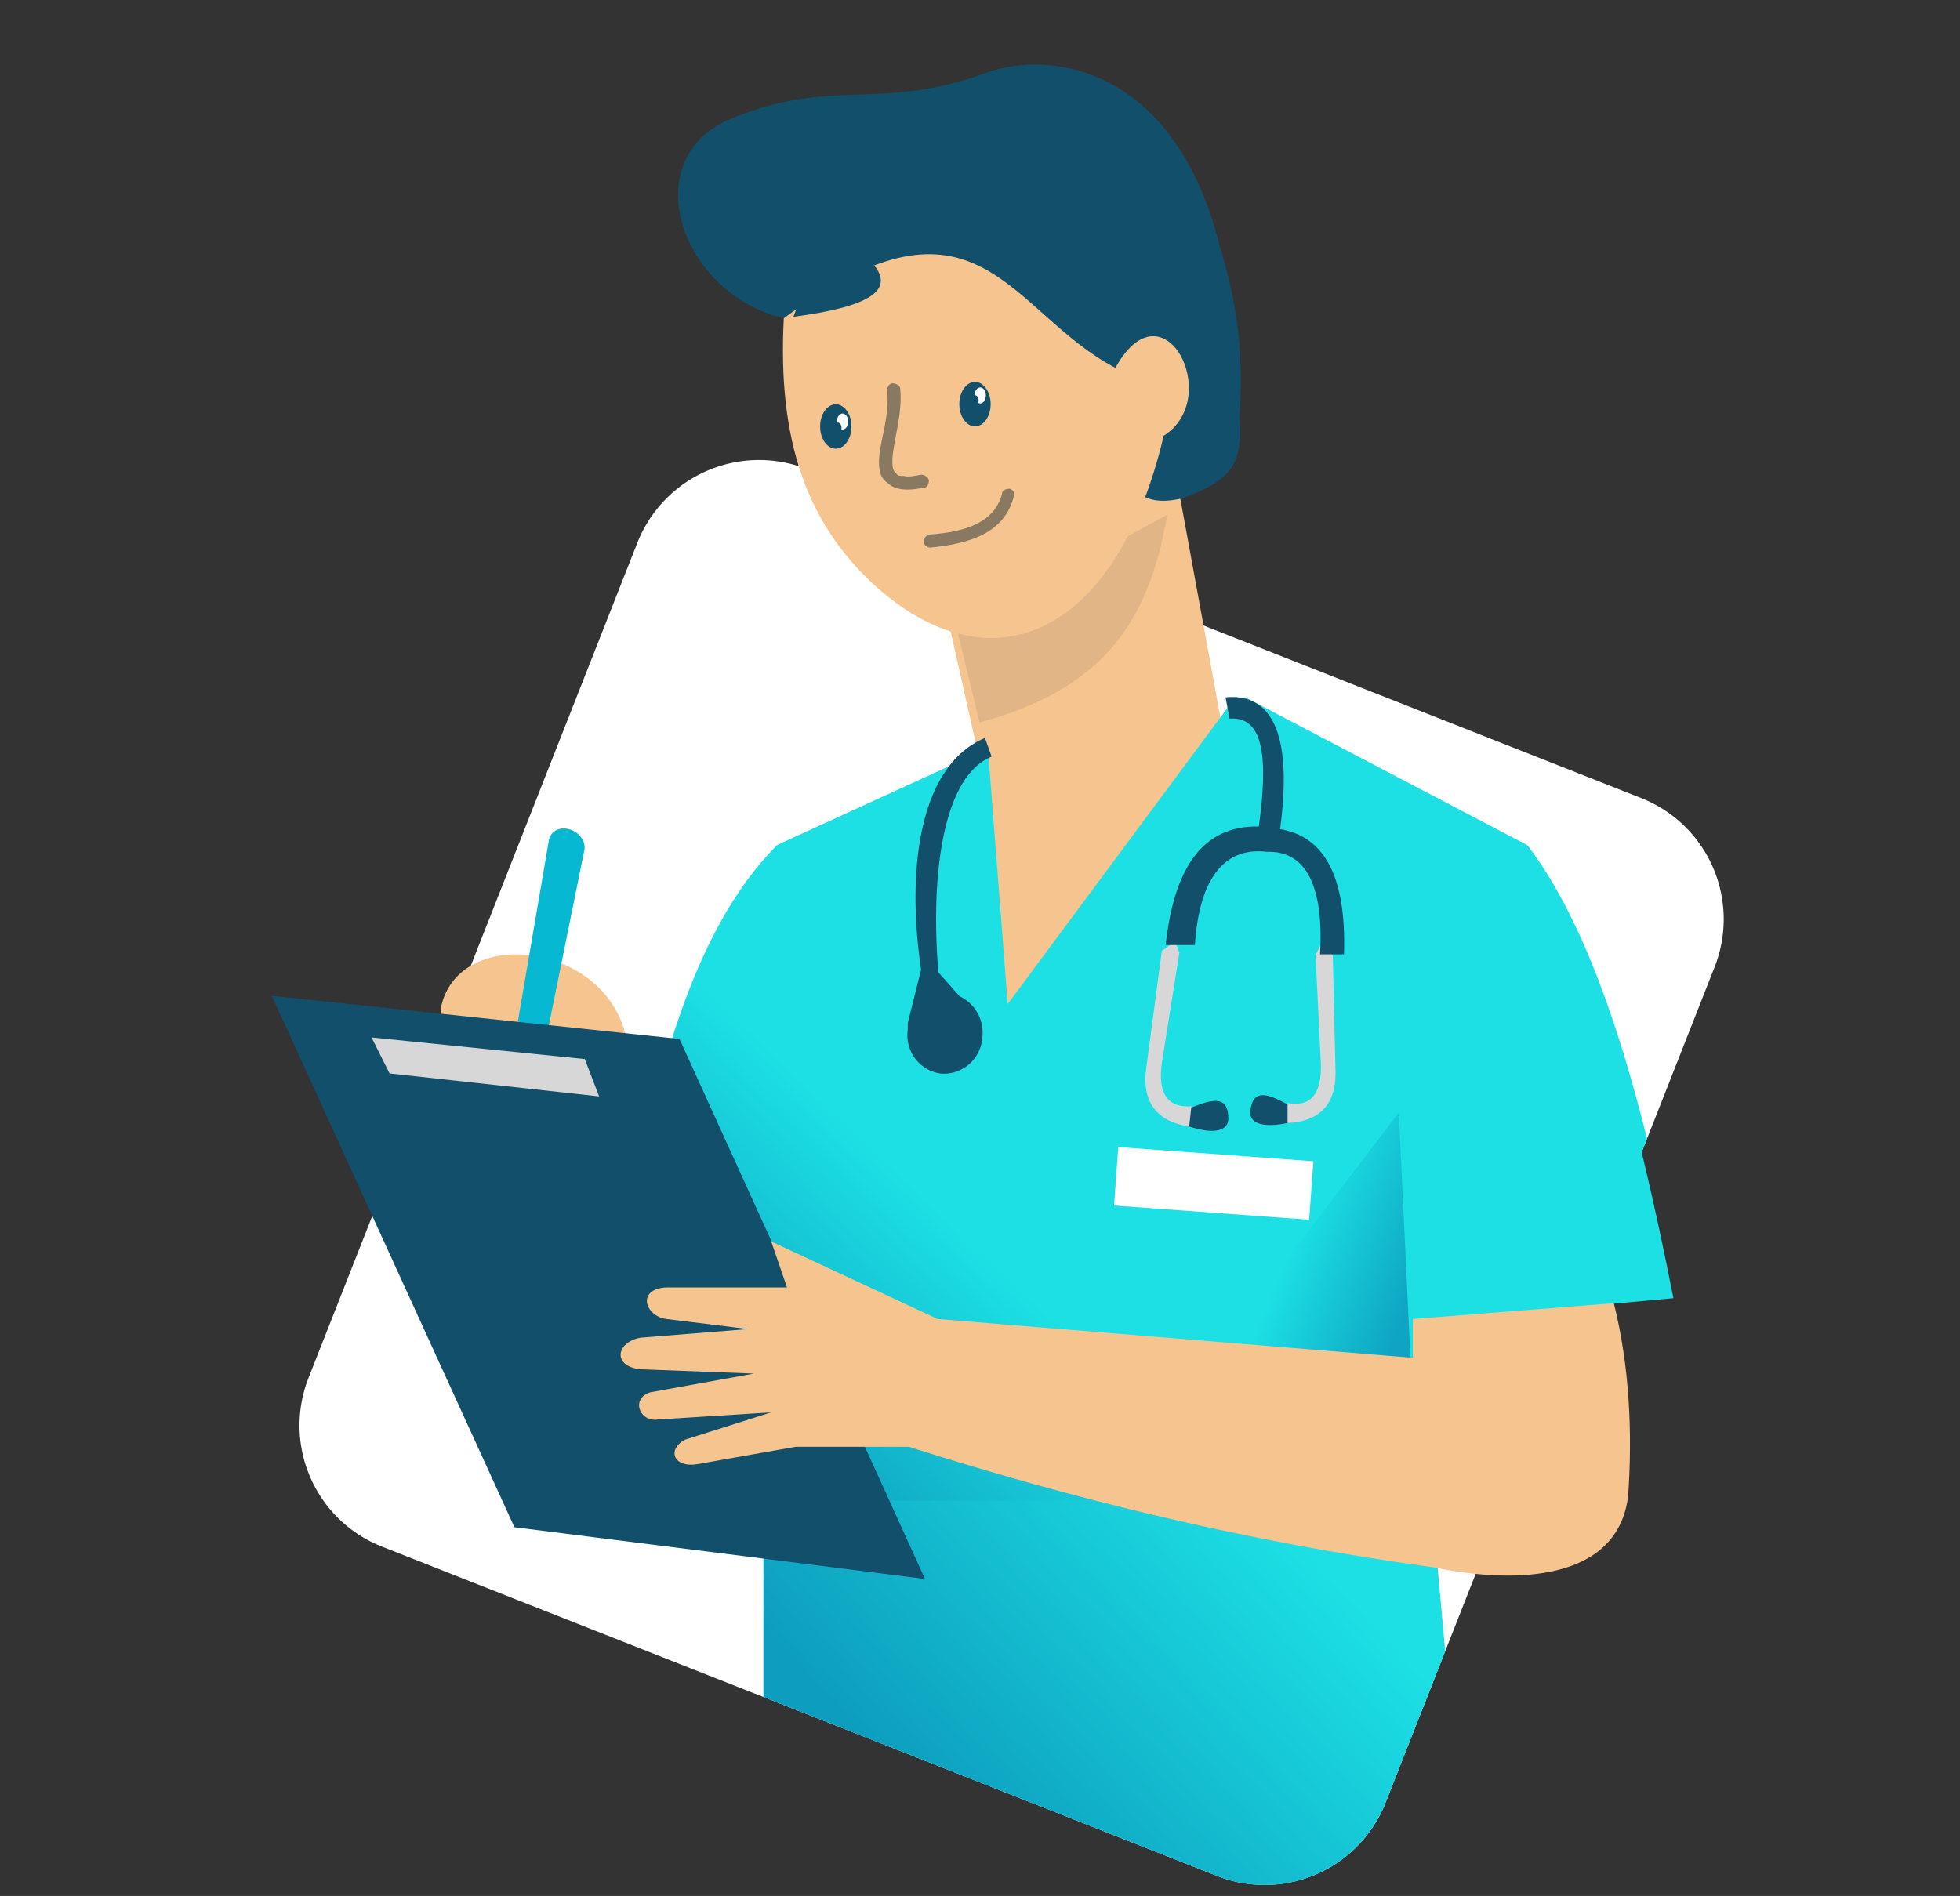
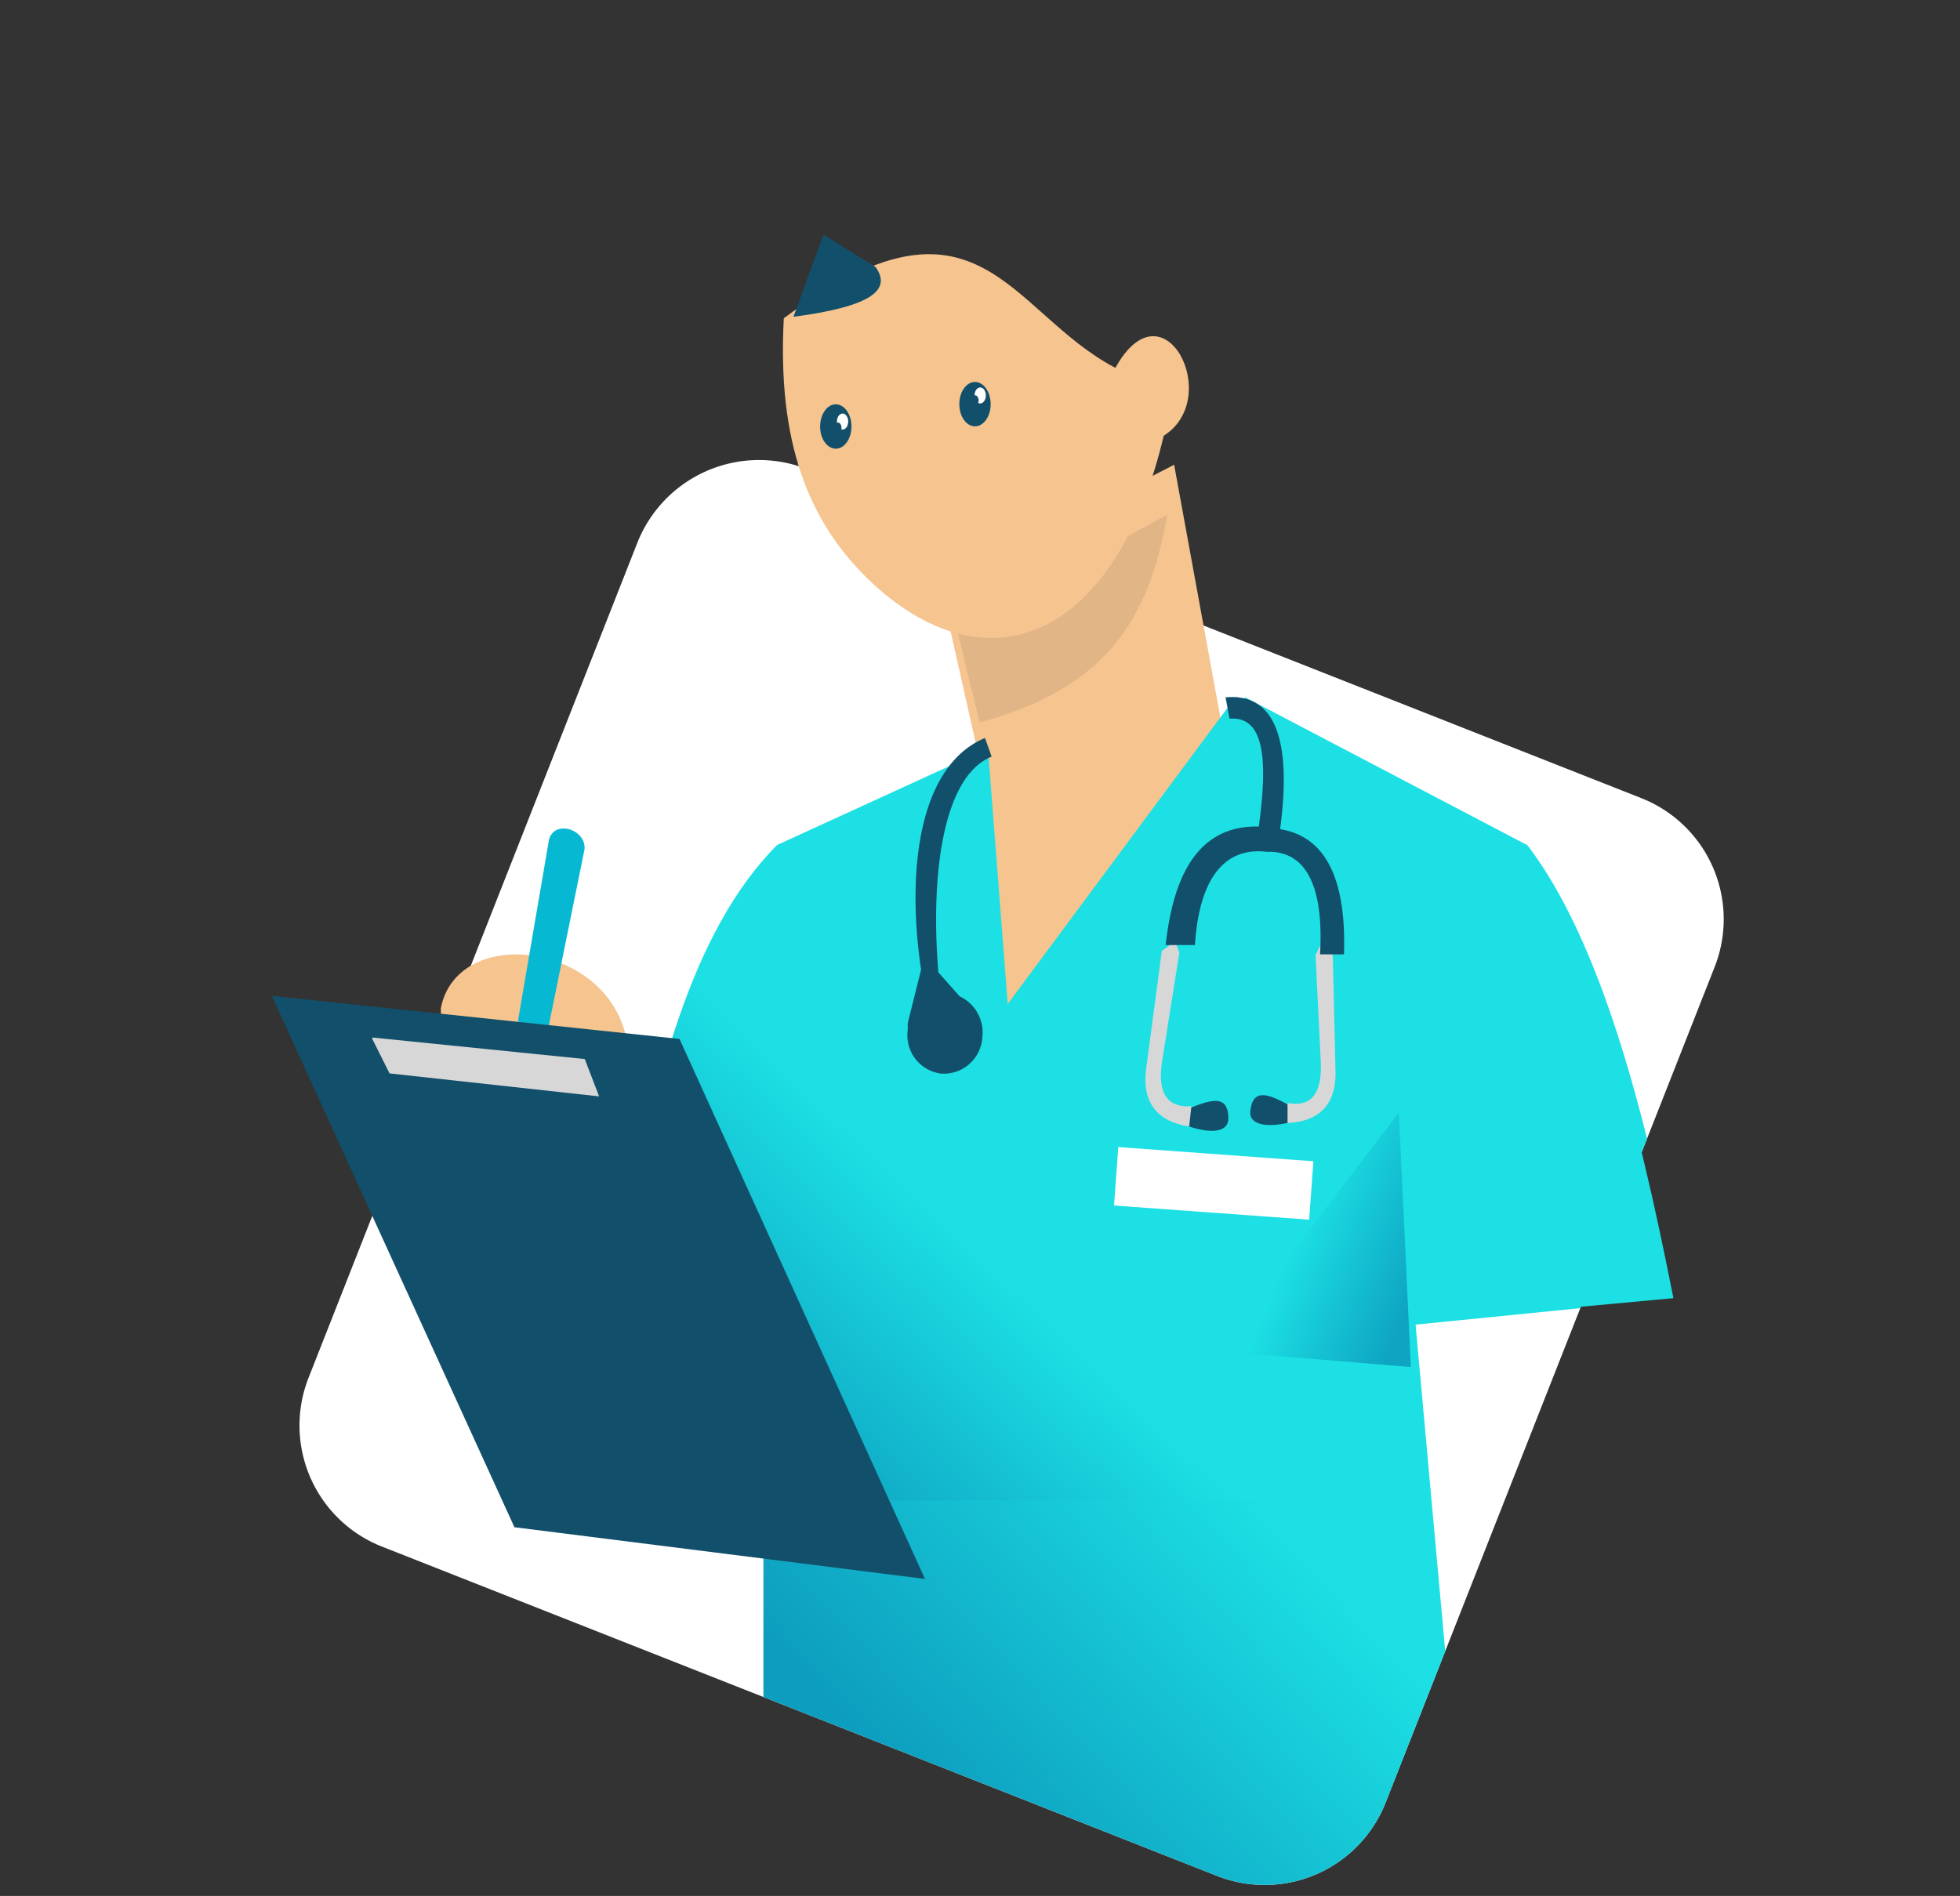
<svg xmlns="http://www.w3.org/2000/svg" xmlns:xlink="http://www.w3.org/1999/xlink" viewBox="0 0 771 746" clip-rule="evenodd" fill-rule="evenodd" stroke-linejoin="round" stroke-miterlimit="2" style="white-space:preserve-spaces">
  <rect x="0" y="0" width="771" height="746" fill="#333333" stroke="none" />
  <defs>
    <path d="M15129.9 3906.3c1.5-.8 2.6-1.2 2.8.5.1.9-.9 1.3-2.8.9l-.6-.6.6-.8z" fill="#124F6A" id="reuse-0" />
    <path d="m15127.8 3895-.4 8.2c-.1 2.5.9 3.3 2.5 3v1.5c-2.3-.1-3.7-1.3-3.6-4l.2-8.6.9-.8.4.8z" fill="#D7D7D7" id="reuse-1" />
  </defs>
  <defs>
    <linearGradient id="Gradient-0" x1="0" y1="0" x2="1" y2="0" gradientUnits="userSpaceOnUse" gradientTransform="rotate(137.1 6802.2 5125.2) scale(34.599)">
      <stop offset="0" stop-color="#1ce0e4" />
      <stop offset="1" stop-color="#0d9dbe" />
    </linearGradient>
    <linearGradient id="Gradient-1" x1="0" y1="0" x2="1" y2="0" gradientUnits="userSpaceOnUse" gradientTransform="scale(-129.417) rotate(-46.2 -97.5 122.8)">
      <stop offset="0" stop-color="#1ce0e4" />
      <stop offset="1" stop-color="#0d9dbe" />
    </linearGradient>
    <linearGradient id="Gradient-2" x1="0" y1="0" x2="1" y2="0" gradientUnits="userSpaceOnUse" gradientTransform="rotate(22.8 -2857.3 40015.8) scale(10.017)">
      <stop offset="0" stop-color="#1ce0e4" />
      <stop offset="1" stop-color="#0ea4c2" />
    </linearGradient>
    <linearGradient id="Gradient-3" x1="0" y1="0" x2="1" y2="0" gradientUnits="userSpaceOnUse" gradientTransform="rotate(-28.3 15926.7 -27876.7) scale(7.238)">
      <stop offset="0" stop-color="#127f95" />
      <stop offset="1" stop-color="#07b8d2" />
    </linearGradient>
    <clipPath id="_clip1">
      <path d="M15156.9 4049.4a28.9 28.9 0 0 0-29-29h-199.3a28.9 28.9 0 0 0-29 29v199.3a29.1 29.1 0 0 0 29 29h199.3a28.9 28.9 0 0 0 29-29v-199.3z" />
    </clipPath>
  </defs>
  <style>@keyframes a0_t{0%,84.091%,to{transform:translate(15193.967px,3935.331px) rotate(0deg) skewX(0deg) skewY(0deg) scale(5.14,5.14) translate(-14391.279px,-3994.464px)}90.909%{transform:translate(15193.967px,3935.331px) rotate(-15deg) skewX(-3deg) skewY(12deg) scale(5.14,5.14) translate(-14391.279px,-3994.464px)}}@keyframes a1_t{0%,56.818%,79.545%,9.091%,to{transform:translate(14610.486px,4129.17px) scale(5.597,5.597) translate(-14418.642px,-4205.056px)}45.455%{transform:translate(14484.104px,4133.718px) scale(5.597,5.597) translate(-14418.642px,-4205.056px)}}@keyframes a2_t{0%,11.364%,34.091%,56.818%,to{transform:translate(15137.736px,4222.988px) rotate(0deg) translate(-15137.736px,-4222.988px)}20.454%{transform:translate(15137.736px,4222.988px) rotate(11deg) translate(-15137.736px,-4222.988px)}27.273%{transform:translate(15137.736px,4222.988px) rotate(-16.77deg) translate(-15137.736px,-4222.988px)}40.909%{transform:translate(15137.736px,4222.988px) rotate(-7deg) translate(-15137.736px,-4222.988px)}50%{transform:translate(15137.736px,4222.988px) rotate(12deg) translate(-15137.736px,-4222.988px)}}</style>
  <g transform="translate(-14999 -3754)">
    <g id="Монтажная-область17" transform="matrix(.399 0 0 .951 9379.4 219.7)">
      <path d="M0 0h1930v783.8H0z" fill="none" transform="translate(14065.9 3715.4)" />
      <g transform="matrix(-1.626 1.733 -4.127 -.683 56640.6 -19008.7)">
        <path d="M15156.9 4049.4a28.9 28.9 0 0 0-29-29h-199.3a28.9 28.9 0 0 0-29 29v199.3a29.1 29.1 0 0 0 29 29h199.3a28.9 28.9 0 0 0 29-29v-199.3z" fill="#fff" />
        <g clip-path="url(#_clip1)">
          <path d="m15261.5 4218.5 17.2-23.1 21.2 11.1c5.5 7.2 8.9 20 11.6 34l-20 2 4.3 47.3a174 174 0 0 1-41.8 0l-11.5-4.5v-48.8h-9.8c2.2-12 5-23.4 11.5-30l15.8-7.3 1.5 19.3z" fill="url(#Gradient-0)" transform="rotate(-111.5 27237.1 18584.3) scale(2.958)" />
        </g>
      </g>
      <path d="m15138.1 3856.3-3.9 21.3 4 15.8 17.5 24.6-3.1-39 3.1-13.8-17.6-9z" fill="#F5C48F" transform="matrix(-13.121 0 0 5.51 213869 -17339)" />
      <path d="M15273.3 4181.1c-1.4 8.2-4.9 13.1-14.1 15.6l-1.7-7 15.8-8.6z" fill="#E1B586" transform="matrix(13.121 0 0 5.51 -185166 -19108.5)" />
      <path d="M15300.7 4346.5v-101h-51.2c11.7-63.2 26.2-122.7 60.3-157l83-38 7.8 100.6 89.8-121 111.5 58.4c28.8 37.7 46.2 104.4 60.8 178.4l-104.8 9.7 6.3 70h-263.5z" fill="url(#Gradient-1)" transform="matrix(2.504 0 0 1.051 -23485.4 -231)" />
      <path d="M0 0h14.7v4.4H0z" fill="#fff" transform="matrix(13.086 .399 -.951 5.495 15186.7 4191)" />
      <path d="m15291.6 4245-.9-19-13.7 17.9 14.6 1.2z" fill="url(#Gradient-2)" transform="matrix(13.121 0 0 5.51 -185166 -19108.5)" />
      <g transform="matrix(5.14 0 0 5.14 -58777.3 -16596.2)" style="animation:4.4s linear infinite both a0_t">
-         <path d="M15137.3 3860.6c-3.8-1.4-4.7-2.6-4.4-6.3-.4-5.4.4-9.4 1.5-13 3.4-13.7 12.9-15.1 17.9-13.3 8.2 3 11.7.3 19.5 3.5 7.4 3 4 13.4-4 15.3l-22.9 5.8c-4.4 2.3-1.4 9.4-7.6 8z" fill="#124F6A" transform="matrix(-2.504 0 0 1.051 52305.9 -65.5)" />
        <path d="M15138.7 3855.8c3.6 15.3 13.2 19.6 22.2 11.4 5.1-4.7 7.4-11 6.9-20.4-14.9-11.1-17.2-.5-25.4 3.8-3.7-6.7-8.3 2.3-3.7 5.2z" fill="#F5C48F" transform="matrix(-2.504 0 0 1.051 52305.9 -65.5)" />
        <path d="M15244.6 4168c6.1-.8 7.5-2.1 6.3-3.8l-4-2.5-2.3 6.3z" fill="#124F6A" transform="matrix(2.504 0 0 1.051 -23844.9 -403.2)" />
        <ellipse rx="1.2" ry="1.7" fill="#124F6A" transform="matrix(-2.504 0 0 1.051 14362.4 3984.4)" />
        <ellipse rx="1.2" ry="1.7" fill="#124F6A" transform="matrix(-2.504 0 0 1.051 14335.7 3986.2)" />
        <ellipse rx="1.2" ry="1.7" fill="#fff" transform="matrix(-.902 0 0 .379 14337 3985.8)" />
        <ellipse rx="1.2" ry="1.7" fill="#fff" transform="matrix(-.902 0 0 .379 14363.4 3983.7)" />
        <ellipse rx="1.2" ry="1.7" fill="#124F6A" transform="matrix(-.581 0 0 .244 14362.4 3984.1)" />
        <ellipse rx="1.2" ry="1.7" fill="#124F6A" transform="matrix(-.581 0 0 .244 14336.1 3986.3)" />
-         <path d="M15047.8 3863.6c-3.2-.3-5.7-1.2-6.4-3.9-.1-.2 0-.5.3-.6.3 0 .6.1.6.4.6 2.2 2.8 2.9 5.5 3.1.3 0 .5.3.5.6 0 .2-.3.4-.5.4z" fill="#897961" transform="matrix(-2.504 0 0 1.051 52033.5 -64.7)" />
-         <path d="M15050.5 3852c-.2 1.8.5 3.7.6 5 .1 1-.1 1.7-.6 2-.5.5-1.3.7-2.8.4-.3 0-.4-.3-.4-.6.1-.2.3-.4.6-.4.5.1 1 .2 1.3.1.3 0 .5 0 .6-.2.3-.2.3-.6.3-1.1-.1-1.5-.8-3.5-.6-5.4 0-.2.3-.4.6-.4.2 0 .4.3.4.5z" fill="#897961" transform="matrix(-2.504 0 0 1.051 52032 -65.1)" />
      </g>
      <path d="M15261.4 4195.6c-3.7 1.5-4.6 9-4 16.2l1.6 1.8a3 3 0 0 1 1.7 3.1 2.9 2.9 0 0 1-3.1 2.7 2.9 2.9 0 0 1-2.5-3.3v-.5l1-4c-1.1-7.4-.2-15.3 4.8-17.4l.5 1.4z" fill="#124F6A" transform="matrix(13.121 0 0 5.51 -185183 -19088.3)" />
      <use transform="matrix(-13.121 0 0 5.51 213873 -17350.4)" xlink:href="#reuse-0" />
      <use transform="matrix(13.339 .614 -1.461 5.601 -180852 -26994.3)" xlink:href="#reuse-0" />
      <use transform="matrix(-13.121 0 0 5.51 213873 -17350.4)" xlink:href="#reuse-1" />
      <use transform="matrix(13.339 .614 -1.461 5.601 -180852 -26994.3)" xlink:href="#reuse-1" />
      <path d="M15279.8 4206.6c.7-5.1.4-8.3-2.2-8.1l-.3-1.6c3.3-.3 5.1 2.4 4.1 9.9 3.1.5 5 3.2 4.8 9.4h-1.8c.3-5.2-1.1-7.8-4-7.7-3.3-.4-5.1 2.2-5.4 7h-2.2c.6-5.5 2.6-9 7-8.9z" fill="#124F6A" transform="matrix(13.121 0 0 5.51 -185161 -19120)" />
      <g transform="translate(-66095.5 -19408) scale(5.597)" style="animation:4.4s linear infinite both a1_t">
        <path d="M15144.1 4223.3c-1.9-6.3-11.8-7.2-12.9-1.5 0 4 2.5 5.8 5.4 7.3 4.8-.6 9.1-1.4 7.5-5.8z" fill="#F5C48F" transform="matrix(2.504 0 0 1.051 -23485.4 -231)" />
        <path d="m15136.6 4222.7 2.1-12.9c.4-1.4 2.6-.8 2.5.6l-2.5 12.9-2.1-.6z" fill="url(#Gradient-3)" transform="rotate(1 39393.6 -1341254.4) scale(2.504 1.051)" style="animation:4.4s linear infinite both a2_t" />
      </g>
      <path d="m15167.9 4260.7-17.1-37.6-28.4-3 16.9 37 28.6 3.6z" fill="#124F6A" transform="matrix(14.152 0 0 5.942 -199660 -20947.4)" />
      <path d="m15129.4 4223 14.8 1.5 1 2.6-14.6-1.6-1.2-2.4z" fill="#D7D7D7" transform="matrix(14.152 0 0 5.942 -199660 -20947.4)" />
-       <path d="m15202.1 4245.3-33.1-2.7-11.6-5.4 1.1 3.2h-8.4c-2.1.1-1.5 2 0 2.2l5.7.7-7.5.6c-1.7.3-2 2 0 2.2l7.9.3-7.2 1.3c-1.4.4-.8 2.1.5 1.9l7.9-.5-6 1.9c-1.3.7-.8 2 .9 1.7l6.8-1.2h7.9c11.3 3.6 23.4 6.6 36.6 8.4 5.8 1.2 12.8.9 13.5-5 .3-4.4.1-9-1-13.4l-14 1.1v2.7z" fill="#F5C48F" transform="matrix(14.152 0 0 5.942 -199663 -20947.4)" />
    </g>
  </g>
</svg>